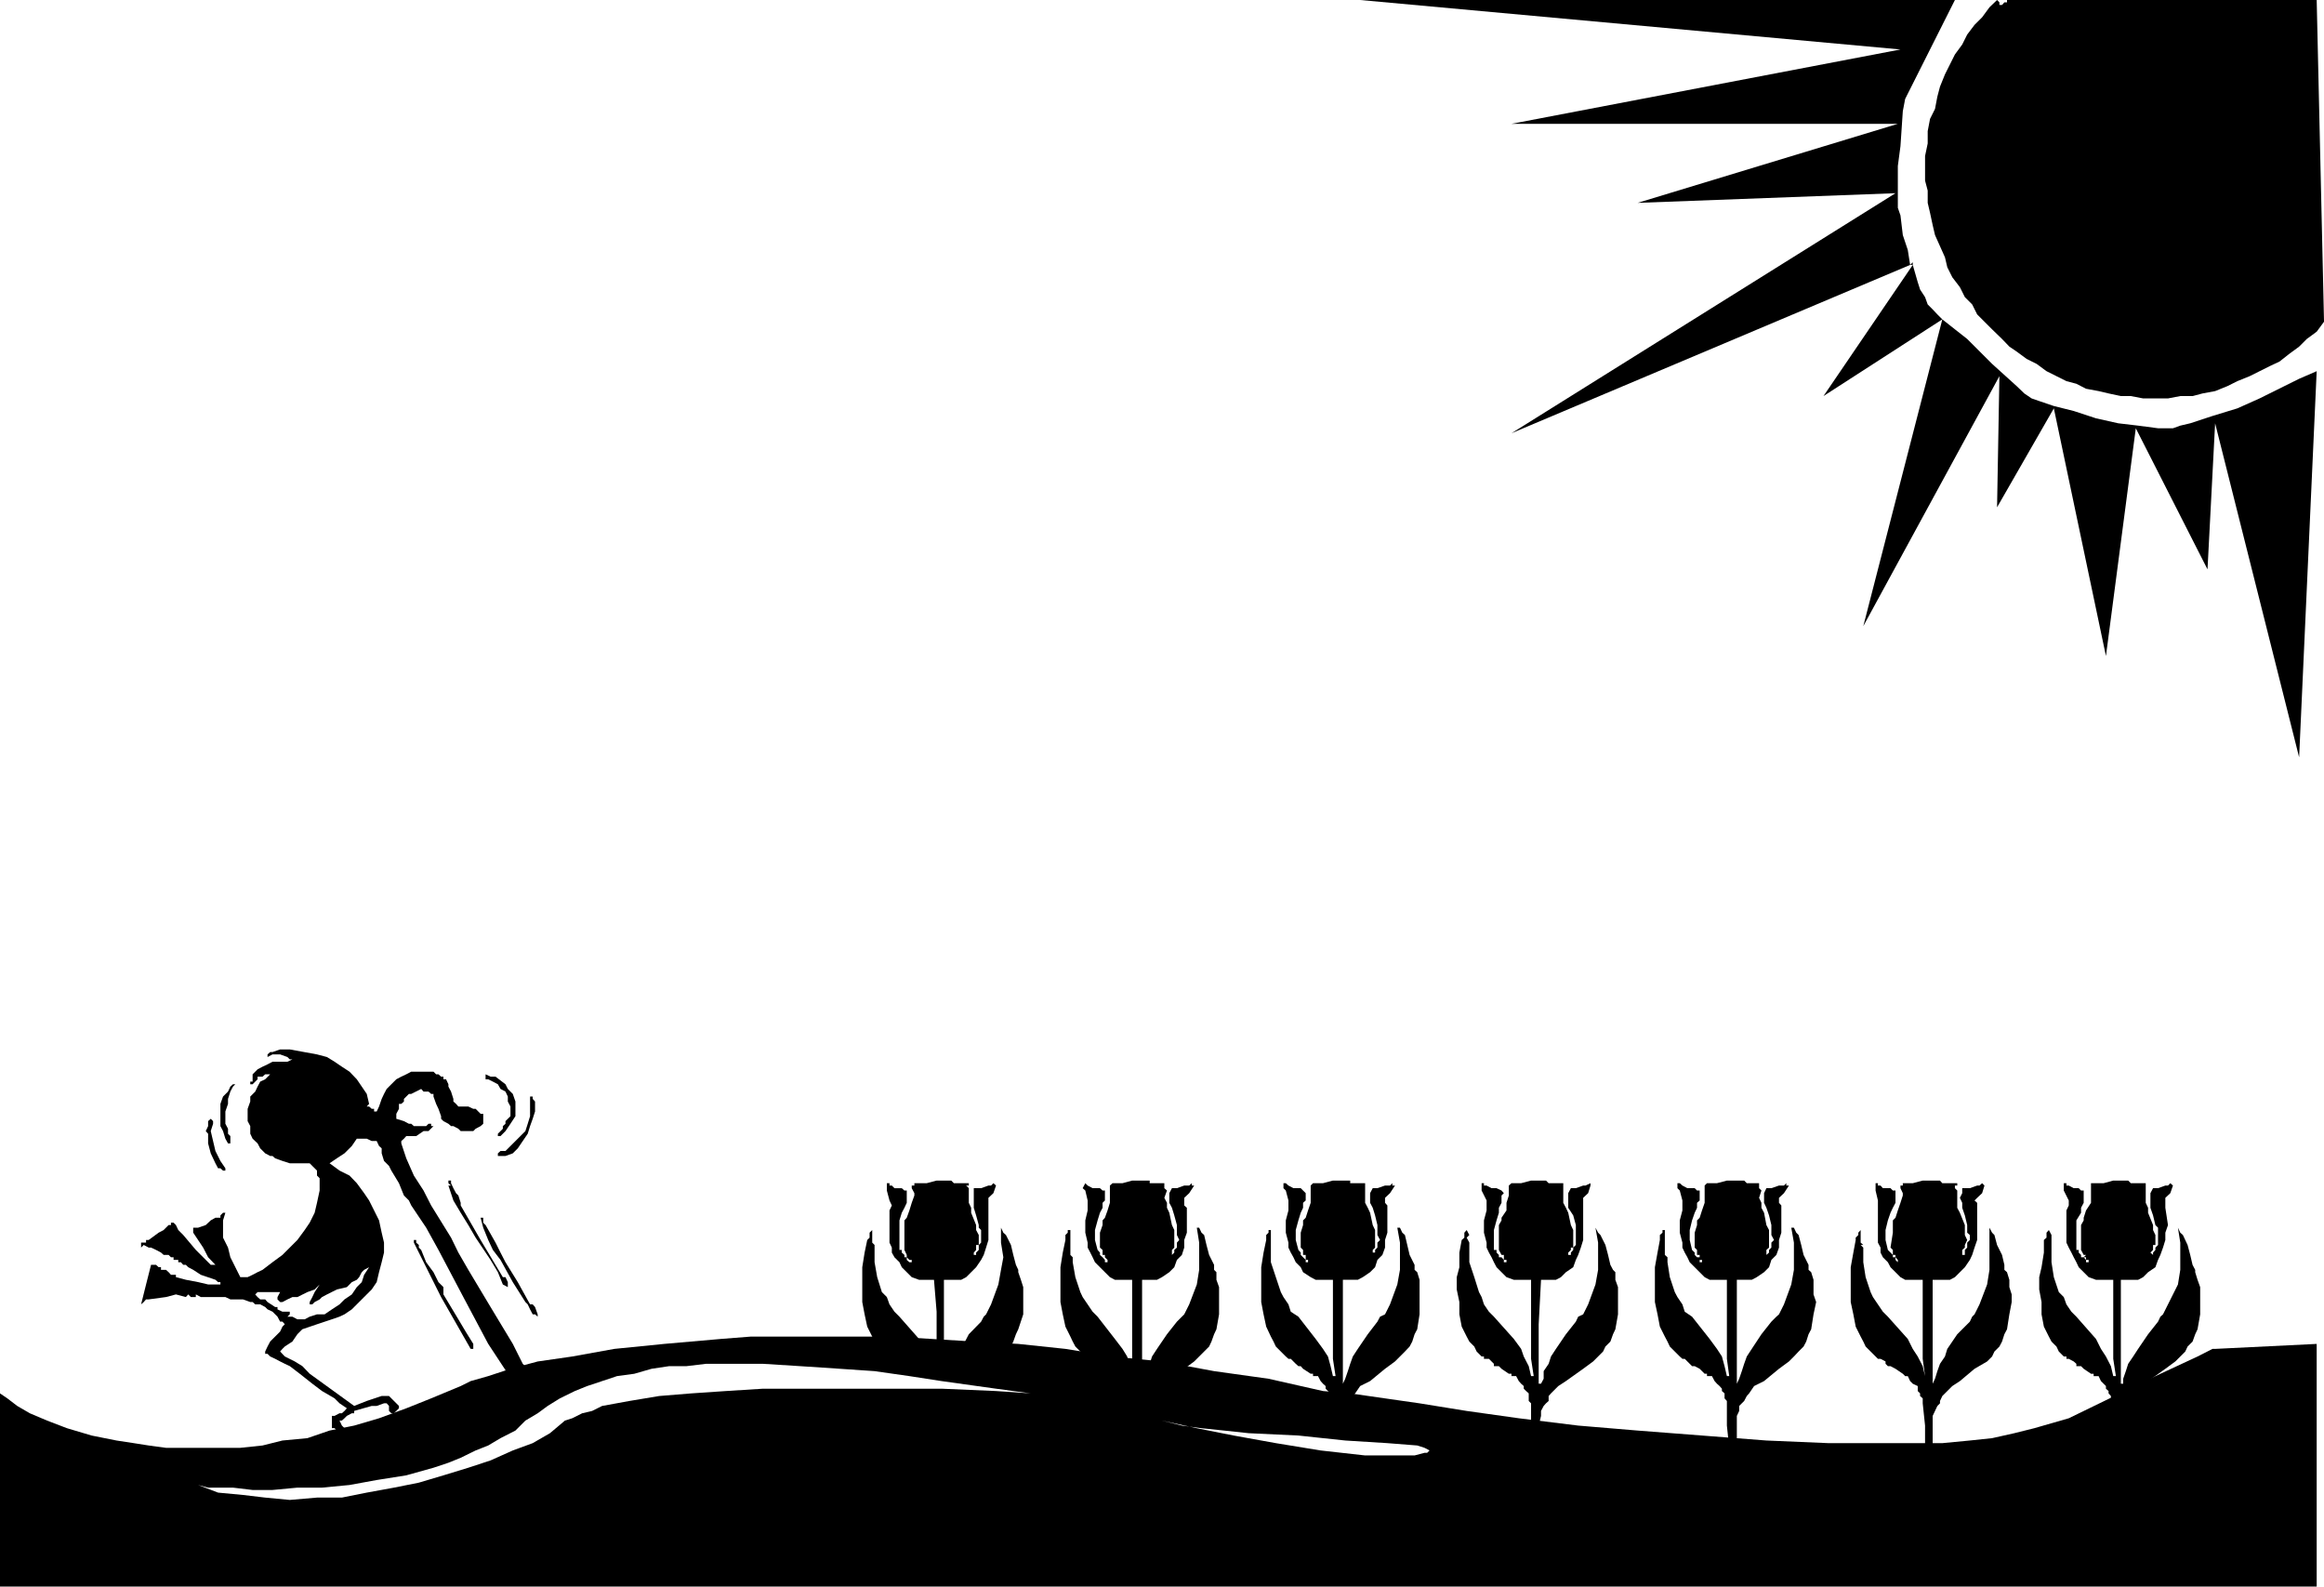
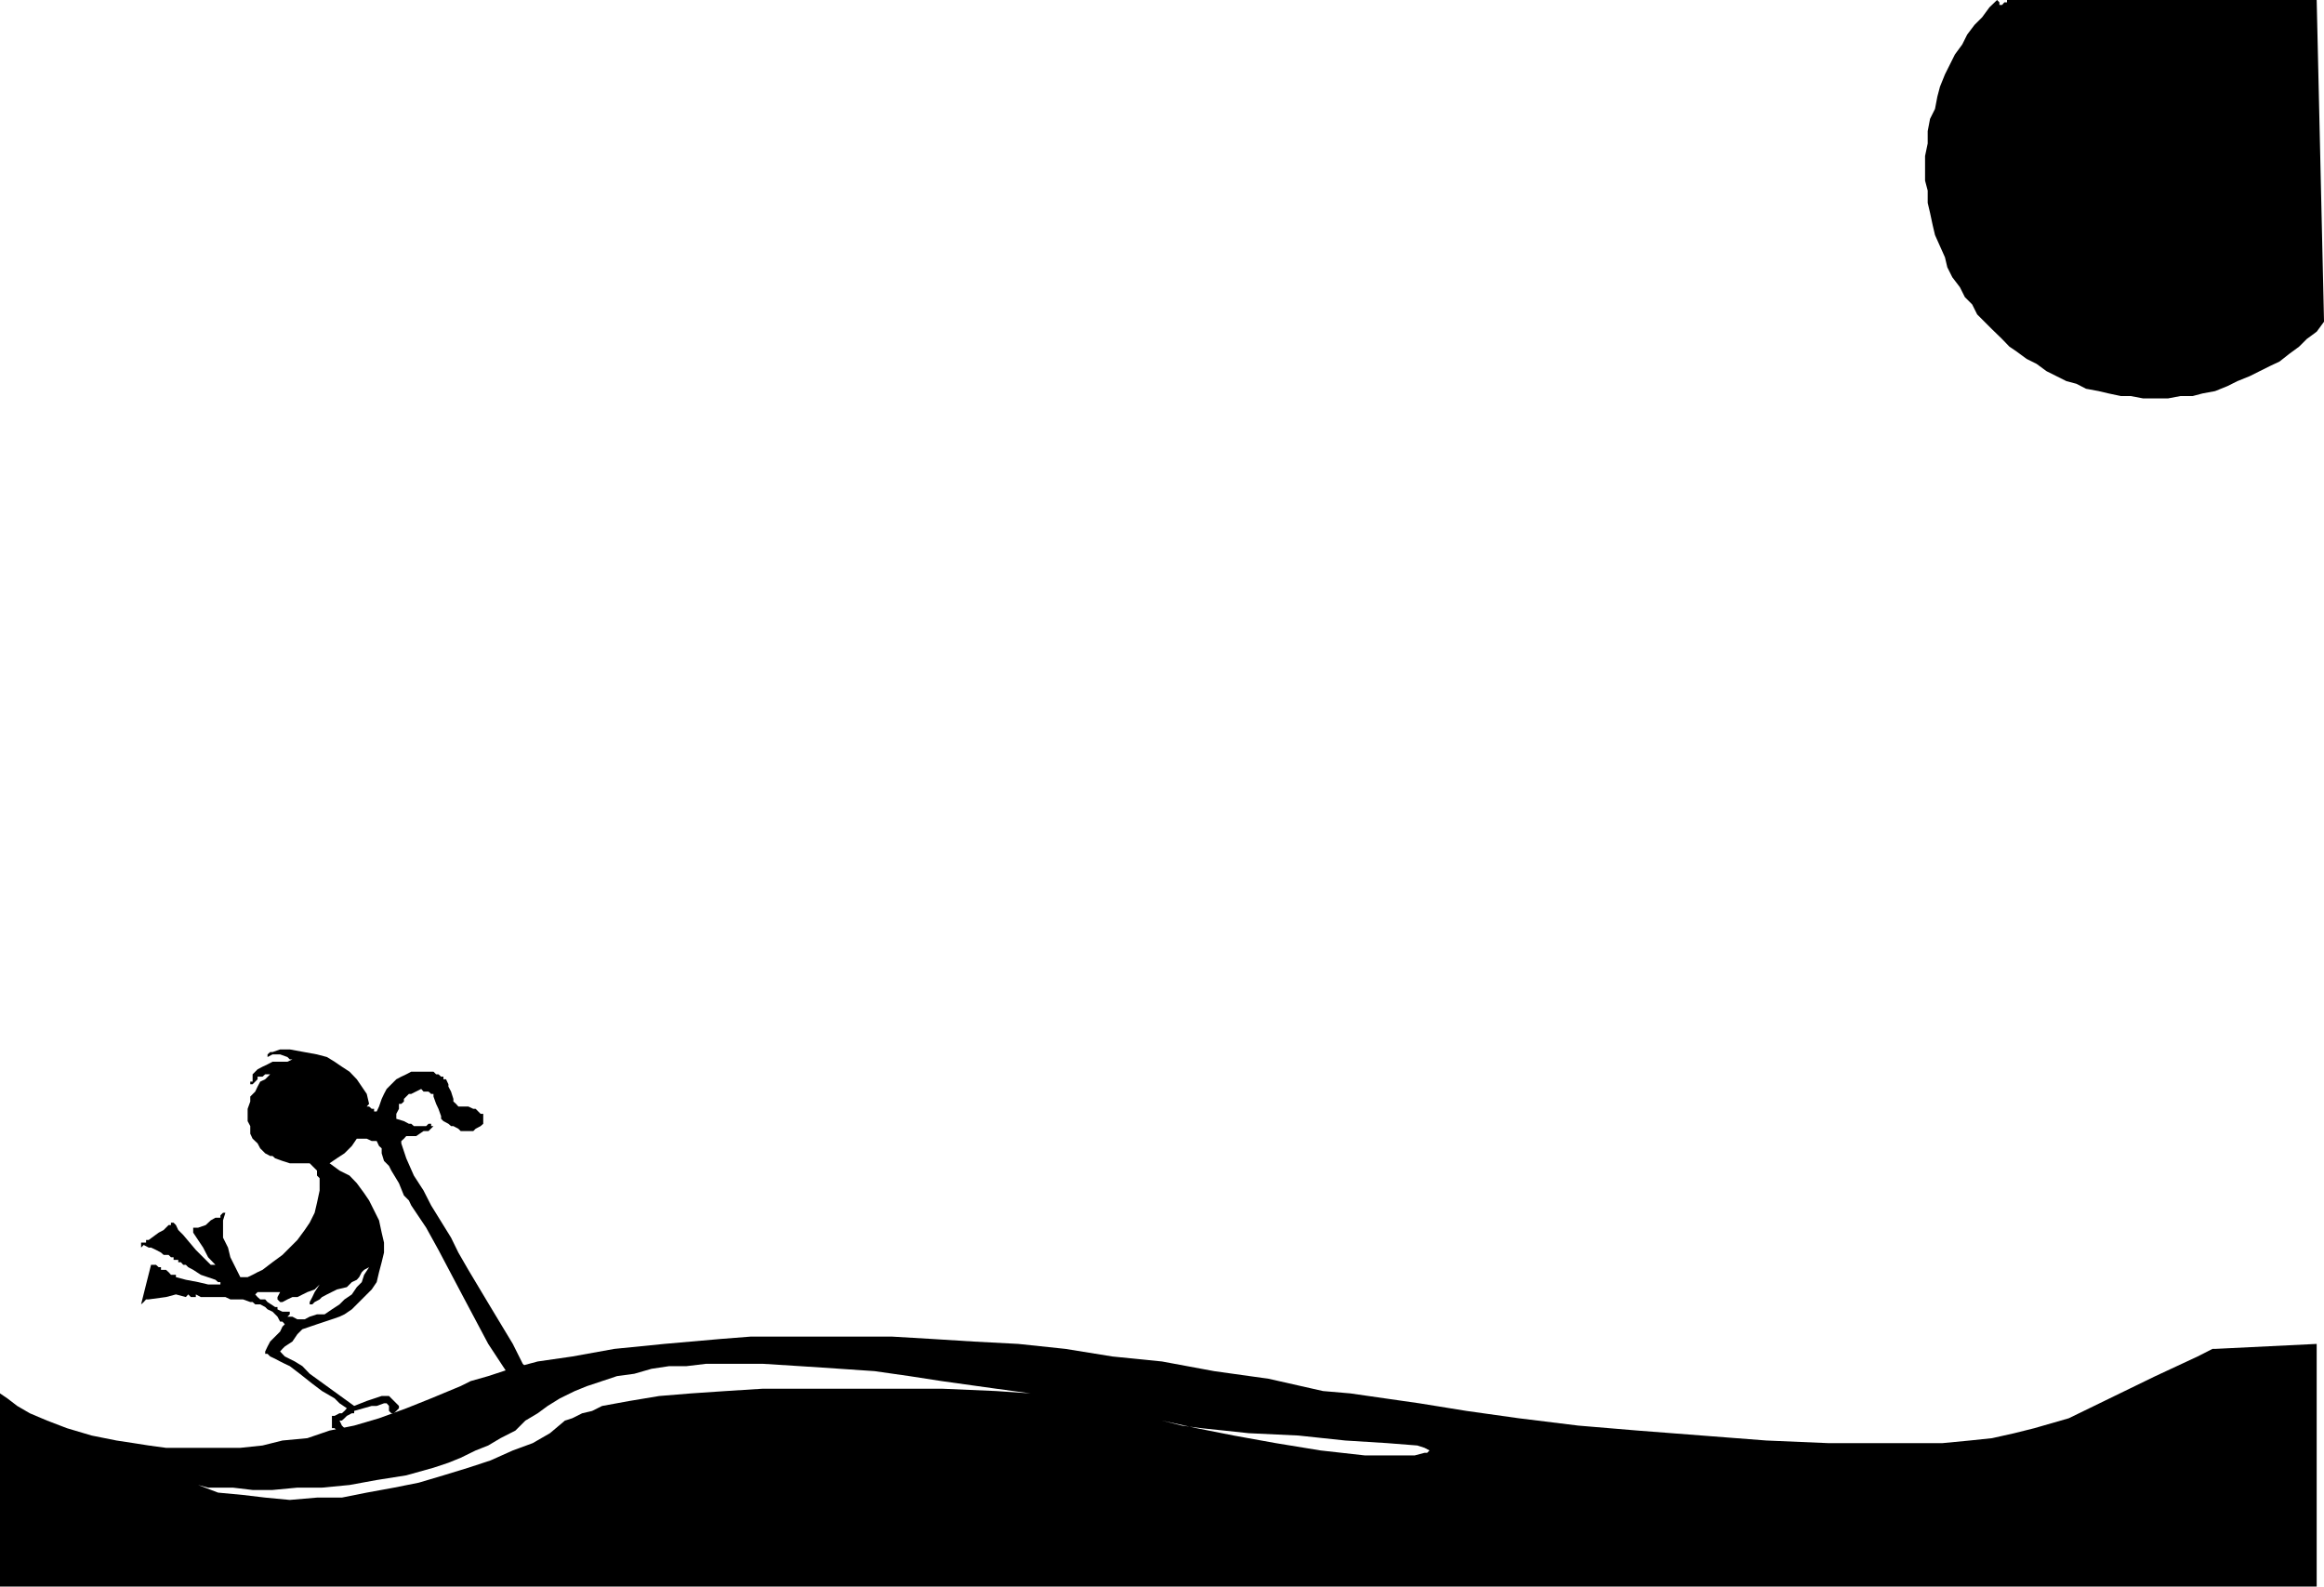
<svg xmlns="http://www.w3.org/2000/svg" width="300.094" height="204.85" fill-rule="evenodd" stroke-linecap="round" preserveAspectRatio="none" viewBox="0 0 7940 5420">
  <style>.pen1{stroke:none}.brush1{fill:#000}</style>
-   <path d="m720 3822 8 8v9l-8 25 8 34 8 34 17 34 17 25v8h-8l-9-8h-8l-9-17-8-17-8-17-9-34v-33l-8-9 8-17v-17l9-8zm93-127-17 17-9 17-8 25v17l-9 26v42l9 17v17l8 8v25h-8l-9-16-8-26-9-17v-76l9-25 17-17 8-17 9-8h8l9-9zm601 541h8v9l9 8v9l8 8 17 42 25 34 17 34 17 17v25l51 85 25 42 26 42v17h-9l-101-177-93-186v-9zm118-203h9v9l8 17 9 17 8 8 8 25v9l34 59 34 59 76 127h9l8 17v17l-17-9-17-42-25-42-51-76-25-43-26-42-25-42-17-51h9l-9-8v-9zm127-363 17 8h17l34 26 8 16 17 17 9 26v50l-17 26-17 25-17 17h-9v-8l9-9 8-8v-9l9-8v-9l8-8 9-9v-33l-9-17v-17l-8-17-17-9-9-16-17-9-16-8h-9v-17zm-17 490h9v17l8 8 34 60 17 34 17 33 42 68 42 76h9l8 9 9 25v8l-9-8h-8l-9-17-8-17-8-8-43-68-42-76-26-34-16-34-17-42-9-34zm85-228 17-17 17-17 17-17 17-17 8-25 8-26v-67h9v8l8 9v34l-8 25-9 25-8 26-17 25-17 25-17 17-25 9h-26v-9l9-8h17zm1236 304 8-8v-17l9-9v43l8 8v59l9 51 16 51 17 17 9 25 17 25 17 17 67 76 17 34 17 26 17 33 9 34v-220l-9-109h-51l-25-9-17-17-17-17-8-17-17-17-9-16v-17l-8-17v-110l8-17-8-17-9-34v-25h9v8h8l9 9h25l9 8h8v42l-8 17-9 17-8 26v101h8v9l9 8v8h8v9l9 8h8v-8h-8l-9-9v-8l-8-17v-101l8-9 9-25 8-26 9-25v-8l-9-17v-9h9v-8h42l34-9h50l9 9h51v8h-9l9 9v50l8 17v17l17 42v17l9 17v34h-9v17l-8 9v8h8v-8l9-9v-17l8-8v-43l-8-8v-9l-9-33-8-26v-67h25l25-9h9l8-8 9 8-9 26-17 16v144l-8 26-8 25-9 17-17 25-17 17-17 17-17 9h-59v338h9l8-26 8-25 17-25 17-26 26-50 42-43 9-17 8-8 17-34 25-68 9-50 8-43-8-50v-51l8 17 9 8 17 34 8 34 9 34 8 17v8l9 26 8 25v93l-17 51-8 17-9 25-8 17-17 17-9 17-17 17-34 25-8 8h-17l-25 9h-43l-34 8h-118v-8h-8l-26-17-8-9h-17v-8l-9-8-17-9h-8v-8h-9l-17-17-8-17-17-17-8-17-17-34-9-42-8-42v-119l8-50 9-43zm677 0v-17l8-8v-9h9v85l8 8v17l9 51 17 51 8 17 17 25 17 25 17 17 59 76 26 34 16 26 9 33 8 34h9l-9-59v-270h-59l-17-9-17-17-17-17-17-17-8-17-8-16-9-17v-17l-8-34v-42l8-34v-34l-8-34-9-8 9-17 8 8 17 9h25l9 8h8v34l-8 8v17l-9 17-8 26-9 33v34l9 34 8 9v8l9 8 8 9v8h9v-8l-9-9v-8h-8v-17l-9-8v-51l9-26v-16l8-9 9-25 8-26v-59l9-8h34l33-9h60v9h50v17l9 8-9 25 9 17v17l8 17 9 42 8 17v60l-8 8v17l8-8v-9l9-8v-17l8-9-8-17v-34l-9-33-8-26-9-17v-33l9-17h17l25-9h17l9-8v8h8l-17 26-17 16v26l9 8v85l-9 25v26l-8 25-17 17-9 25-17 17-25 17-17 9h-51v355l9-17 8-26 9-25 8-25 17-26 34-50 34-43 17-17 8-8 17-34 26-68 8-50v-93l-8-51h8l8 17 9 8 8 34 9 34 17 34v17l8 8v26l9 25v93l-9 51-8 17-9 25-8 17-17 17-17 17-17 17-34 25-51 42-25 17-25 25-9 9-8 17-9 8-8 9-9 17v126h-25l-9-76v-76l-8-8v-26l-9-8v-8l-8-9-8-8-9-9-8-17h-9l-8-8h-9l-17-17-17-9h-8l-9-8-8-8-8-9h-9l-8-8-17-17-17-17-9-17-8-17-17-34-9-42-8-42v-119l8-50 9-43zm686 0v-17l8-8v-9h8v110l17 51 17 51 9 17 17 25 8 25 26 17 59 76 25 34 17 26 9 33 8 34h9l-9-59v-270h-59l-17-9-26-17-8-17-17-17-8-17-9-16-8-17v-17l-9-34v-42l9-34v-34l-9-34-8-8v-17h8l9 8 17 9h25l8 8 9 9v25l-9 8v17l-8 17-8 26-9 33v34l9 34 8 9v8l8 8 9 9v8h8v-8h-8v-17h-9v-17l-8-8v-51l8-26v-16l9-9 8-25 9-26v-59l8-8h34l34-9h59v9h51v67l9 17 8 17 9 42 8 17v60l-8 8v17-8h8v-9l8-8v-17l9-9-9-17v-34l-8-33-8-26-9-17v-33l9-17h16l26-9h17l8-8v8h9l-17 26-17 16v17l8 9v93l-8 25v26l-9 25-17 17-8 25-17 17-25 17-17 9h-51v355l8-17 9-26 8-25 9-25 17-26 34-50 33-43 9-17 17-8 17-34 25-68 9-50v-93l-9-51h9l8 17 9 8 8 34 8 34 17 34v17l9 8 8 26v118l-8 51-9 17-8 25-9 17-16 17-17 17-17 17-34 25-51 42-34 17-17 25-8 9-9 17-8 8-9 9-8 17v17l-9 33v26l-8 8-8-34-9-76v-8l-8-9v-17l-9-8-8-8v-9l-9-8-8-9-9-17h-17v-8h-8l-26-17-8-9h-8l-9-8-8-8-9-9h-8l-9-8-17-17-17-17-8-17-9-17-16-34-9-42-8-42v-119l8-50 9-43zm668 0 9-8v-17l8-9 9 17-9 9 9 17v67l17 51 16 51 9 17 8 25 17 25 17 17 68 76 25 34 9 26 17 33 8 34h9l-9-59v-270h-59l-25-9-17-17-17-17-9-17-8-17-9-16-8-17v-17l-9-34v-42l9-34v-34l-17-34v-25h8v8h9l17 9h17l17 8 8 9-8 8v25l-9 17v17l-8 26-9 33v68h9v9l8 8v8h9l8 9v8h9v-8h-9v-17h-8l-9-17v-85l9-16v-9l17-25v-26l8-25v-34l9-8h33l34-9h51l9 9h50v67l9 17 8 17 9 42 8 17v60h-8v8l-9 9v8h9v-8l8-9v-8l9-9v-68l-9-33-17-26v-50l9-17h17l25-9h8l17-8v8l-8 26-17 16v144l-8 26-9 25-8 17-9 25-25 17-17 17-17 9h-51l-8 152v203h8l9-17v-26l17-25 8-25 17-26 34-50 34-43 8-17 17-8 17-34 25-68 9-50v-93l-9-51 9 17 8 8 17 34 9 34 8 34 9 17 8 8v26l9 25v93l-9 51-8 17-9 25-17 17-8 17-17 17-17 17-34 25-59 42-26 17-25 25-8 9v17l-9 8-8 9-9 17v17l-8 33v76h-26v-152l-8-8v-26l-9-8-8-8v-9l-9-8-8-9-9-17h-16v-8h-9l-25-17-9-9h-17v-8l-8-8-9-9h-17v-8h-8l-17-17-8-17-17-17-9-17-17-34-8-42v-42l-9-43v-42l9-34v-50l8-43zm677 0v-17l9-8v-9h8v85l9 8v17l8 51 17 51 9 17 17 25 8 25 25 17 60 76 25 34 17 26 9 33 8 34h8l-8-59v-270h-59l-17-9-17-17-17-17-17-17-8-17-9-16-8-17v-17l-9-34v-42l9-34v-34l-9-34-8-8v-17h8l9 8 17 9h25l8 8h9v34l-9 8v17l-8 17-9 26-8 33v34l8 34 9 9v8l8 8h9v17h8v-8h-8v-17h-9v-17l-8-8v-51l8-26v-16l9-9 8-25 9-26v-59l8-8h34l34-9h59l9 9h42v17l8 8-8 25 8 17v17l9 17 8 42 9 17v60l-9 8v17l9-8v-9l8-8v-17l9-9-9-17v-34l-8-33-9-26-8-17v-33l8-17h17l26-9h17l8-8v8h9l-17 26-17 16v17l8 9v93l-8 25v26l-9 25-17 17-8 25-17 17-25 17-17 9h-51v355l8-17 9-26 8-25 9-25 17-26 33-50 34-43 17-17 9-8 17-34 25-68 9-50v-93l-9-51h9l8 17 8 8 9 34 8 34 17 34v17l9 8 8 26v50l9 26-9 42-8 51-9 17-8 25-9 17-17 17-16 17-17 17-34 25-51 42-34 17-17 25-8 9-9 17-8 8-9 9v17l-8 17v109h-26l-8-76v-84l-8-9v-17l-9-8v-8l-8-9-9-8-8-9-9-17h-17v-8h-8l-17-17-17-9h-9l-8-8-8-8-9-9h-8l-9-8-17-17-17-17-8-17-9-17-17-34-8-42-9-42v-119l9-50 8-43zm669 0v-8l9-9v-8l8-9v43l9 8h-9l9 9v50l8 51 17 51 8 17 17 25 17 25 17 17 68 76 17 34 17 26 17 33 8 34-8-59v-270h-60l-16-9-17-17-17-17-9-17-17-17-8-16v-17l-9-17v-144l-8-34v-25h8v8h9l8 9h26l8 8h9v42l-9 17-8 17-9 26-8 33v34l8 34 9 9 8 8v8h9v9l8 8v-8l-8-9v-8h-9v-17l-8-8 8-51v-42l9-9 8-25 9-26 8-25v-8l-8-17v-9h8v-8h34l34-9h59l8 9h51v8h-8v9l8 8v59l9 17 17 42v34l8 17-8 17v9l-9 8v17h9v-17l8-8v-17l9-9v-17l-9-8v-26l-8-33-9-26v-17l-8-17 8-16v-17h26l25-9h8l9-8 8 8-8 26-17 16-9 9 9 8v127l-9 26-8 25-8 17-17 25-17 17-17 17-17 9h-59v355l8-17 8-26 9-25 17-25 8-26 34-50 43-43 8-17 8-8 17-34 26-68 8-50v-144l9 17 8 8 9 34 17 34 8 34v17l9 8 8 26v25l8 25v26l-8 42-8 51-9 17-8 25-9 17-17 17-8 17-17 17-43 25-50 42-26 17-25 25-9 9-8 17v8l-9 9-8 17-8 17v109h-26v-76l-8-76v-17l-9-8v-9l-8-8v-17l-17-8-9-9-8-17h-9l-8-8-25-17-17-9h-9l-8-8v-8l-17-9h-9l-8-8-17-17-17-17-8-17-9-17-17-34-8-42-9-42v-119l9-50 8-43zm643 0 9-8v-17l8-9 9 17v93l8 51 17 51 17 17 9 25 17 25 17 17 67 76 17 34 17 26 17 33 8 34h9l-9-59v-270h-59l-25-9-17-17-17-17-8-17-9-17-8-16-9-17-8-17v-110l8-17v-17l-17-34v-25h9v8h8l17 9h17l8 8h9v42l-9 17v17l-16 26v101h8v9l8 8v8h9l8 9v8h9v-8h-9v-9h-8l8-8h-8l-9-17v-85l9-16v-9l8-25 17-26v-67h43l33-9h51l9 9h51v67l8 17v17l17 42v17l8 17v34h-8v17l-9 9 9 8v-8l8-9v-8l9-9v-59l-9-9-8-33-9-26v-50l9-17h17l25-9h9l8-8 9 8-9 26-17 16v34l9 59-9 26v25l-8 26-9 25-8 17-9 25-25 17-17 17-17 9h-59v355h8v-17l9-26 8-25 17-25 17-26 34-50 34-43 8-17 9-8 17-34 34-68 8-50v-93l-8-51 8 17 9 8 16 34 9 34 8 34 9 17v8l8 26 9 25v93l-9 51-8 17-9 25-17 17-8 17-17 17-17 17-34 25-59 42-25 17-26 25-8 9v17l-9 8-8 9-9 17v17l-8 33v76h-26v-152l-8-8v-17l-8-9v-8l-9-8v-9l-8-8-9-9-8-17h-17v-8h-9l-25-17-9-9h-16v-8l-9-8-17-9h-8v-8h-9l-17-17-8-17-17-17-9-17-17-34-8-42v-42l-8-43v-42l8-34 8-50v-43zM6526 905h9v-9l-9 9zm-17-567L6679 0H4647l1846 169-1329 254h1320l-889 270 881-33-1312 820 1362-575-8-51-17-51-8-67-9-26V567l9-68 8-119 8-42zm432 1023-25-17-26-25-84-76-85-85-42-33-43-34-270 1048 465-854-8 448 194-338 178 846 102-778 245 482 26-499 287 1141 60-1319-60 26-135 67-76 34-85 26-76 25-34 8-25 9h-51l-68-9-68-8-76-17-76-25-68-17-50-17-26-9zm-406-456-305 448 406-262-17-17-16-17-17-17-9-25-17-26-8-25-17-59z" class="pen1 brush1" />
  <path d="M7915 0H6823h34v8h-9l-8 9h-9V8l-8-8-26 25-25 34-26 26-25 33-17 34-25 34-17 34-17 34-17 42-9 34-8 42-17 34-8 42v42l-9 43v84l9 34v42l8 34 9 42 8 34 34 76 8 34 17 34 26 34 17 34 25 25 17 34 25 25 26 26 34 33 25 26 25 17 34 25 34 17 34 25 34 17 34 17 34 9 33 17 43 8 34 8 42 9h34l42 8h85l42-8h42l34-9 43-8 42-17 34-17 42-17 34-17 34-17 34-16 33-26 34-25 26-26 34-25 25-34L7915 0zm-347 4608h-9l-51 26-144 67-296 144-59 17-59 17-68 17-76 17-76 8-94 9h-389l-212-9-220-17-220-17-203-17-203-25-178-25-161-26-237-34-93-8-186-42-186-26-178-33-169-17-161-26-161-17-152-8-144-9-136-8h-482l-102 8-194 17-170 17-144 26-118 17-93 25-76 25-60 17-34 17-101 42-85 34-93 34-85 25-84 17-76 26-85 8-68 17-76 8H567l-59-8-51-8-59-9-85-17-84-25-68-26-59-25-43-25-34-26-25-17v660h7915v-829l-347 17zm-4047 152-118-8-186-8h-610l-127 8-118 8-110 9-102 17-93 17-34 17-34 8-34 17-25 8-51 43-59 34-68 25-76 34-76 25-85 26-84 25-85 17-93 17-85 17h-85l-93 8-84-8-76-9-85-8-68-26 34 9h85l67 8h68l85-8h84l94-9 93-17 101-16 93-26 51-17 42-17 51-25 43-17 42-25 51-26 34-34 42-25 34-25 42-26 51-25 42-17 51-17 51-17 59-8 59-17 60-9h59l67-8h195l127 8 136 9 118 8 119 17 110 17 186 26 118 16h43-43zm1346 203-34 9h-169l-152-17-153-25-144-26-126-25-119-26 68 17 67 9 77 8 84 9 170 8 160 17 144 9 102 8 25 8 17 9h9-9l-8 8h-9z" class="pen1 brush1" />
  <path d="M1837 4718h-9l-17-34-25-25-17-34-17-34-76-126-76-127-34-59-25-51-68-110-26-51-33-51-26-59-17-51v-8l9-8 8-9h34l25-17h17l17-17h-8v-8h-9l-8 8h-42l-9-8h-8l-17-9-26-8v-17l9-17v-17h8l9-8v-9l8-8 9-9h8l34-17 8 9h17l9 8h8v9l9 25 8 17 9 25v9l8 8 17 9 9 8h8l17 9 8 8h43l8-8 17-9 9-8v-34h-9l-8-8-9-9h-8l-17-8h-34l-8-9-9-8v-9l-8-25-9-17v-8l-8-17h-9v-9h-8l-9-8h-8l-9-9h-76l-17 9-17 8-17 9-17 17-16 16-9 17-8 17-9 26-8 17h-9v-9h-8l-9-8h-8l8-9-8-34-17-25-17-25-25-26-26-17-25-17-26-16-34-9-93-17h-33l-26 9h-8l-9 8v9l17-9h26l25 9 8 8h9l-17 8h-51l-17 9-17 8-17 9-17 17v25h-8v9h8l9-9 8-8v-9h17l9-8h17l-17 17-17 8-9 17-8 17-17 17v17l-9 25v42l9 17v26l8 17 17 16 9 17 17 17 17 9h8l9 8 25 9 25 8h68l17 17 8 8v17l9 9v42l-9 42-8 34-17 34-17 25-25 34-51 51-34 25-34 26-17 8-17 9-17 8h-25l-17-34-17-34-8-33-17-34v-59l8-26h-8l-9 9v8h-17l-16 9-17 16-26 9h-17v17l34 51 17 33 25 26v8-8h-16l-9-9-42-42-43-51-8-8-9-9-8-17-8-8h-9v8h-8l-17 17-17 9-34 25h-9v9h-17v17l9-9 17 9h8l17 8 17 9 9 8h17l8 8h9v9h16v8h9l8 9h9l8 8 17 9 26 17 50 17 9 8h8v8h-42l-34-8-42-8-34-9v-8h-17l-8-9-9-8h-17v-9h-8l-9-8h-17l-17 67-17 68 9-8 8-9h9l59-8 34-9 34 9 8-9 9 9h17v-9l17 9h84l17 8h43l25 9h8l9 8h17l17 9 8 8 17 8 9 9 8 8 9 17h8l8 9-8 8-8 17-17 17-17 17-9 17-8 17v8h8l9 9 17 8 17 9 16 8 17 8 34 26 43 34 33 25 43 25 17 17 25 17-8 9-9 8h-8l-17 9h-9v42h9v-9 9l8 8h17l9-8-9-9-8-17h8l9-8 8-8 17-9h8v-8l60-17h17l25-9h9l8 9v17l8 8h9l8-8 9-9v-8l-9-9-8-8-9-9-8-8h-25l-51 17-43 17-152-110-25-26-26-16-34-17-16-17 8-9 8-8 26-17 17-25 17-17 50-17 51-17 26-9 17-8 25-17 17-17 25-25 26-26 17-25 8-34 9-34 8-33v-34l-8-34-9-42-17-34-17-34-17-25-25-34-25-26-34-17-34-25 25-17 26-17 25-25 17-25h34l17 8h17l8 17 9 8v17l8 26 17 17 8 16 26 43 17 42 17 17 8 17 51 76 42 76 85 161 85 160 50 76 51 77v8h9l33-8h34v-17h-8v-9zm-618-346 8-9 9-17 8-8 17-9-17 26-8 25-17 17-17 25-25 17-17 17-26 17-25 17h-26l-25 8-17 9h-25l-17-9h-26 9l8-8v-9h-25l-17-8v-8h-8l-26-17-8-9h-17l-9-8-8-9 8-8h77l-9 17v8l9 9h8l17-9 17-8h17l34-17 25-9 17-17-17 26-8 17-9 17v8h9l8-8 17-9 8-8 17-9 34-17 34-8 17-17 17-8z" class="pen1 brush1" />
</svg>